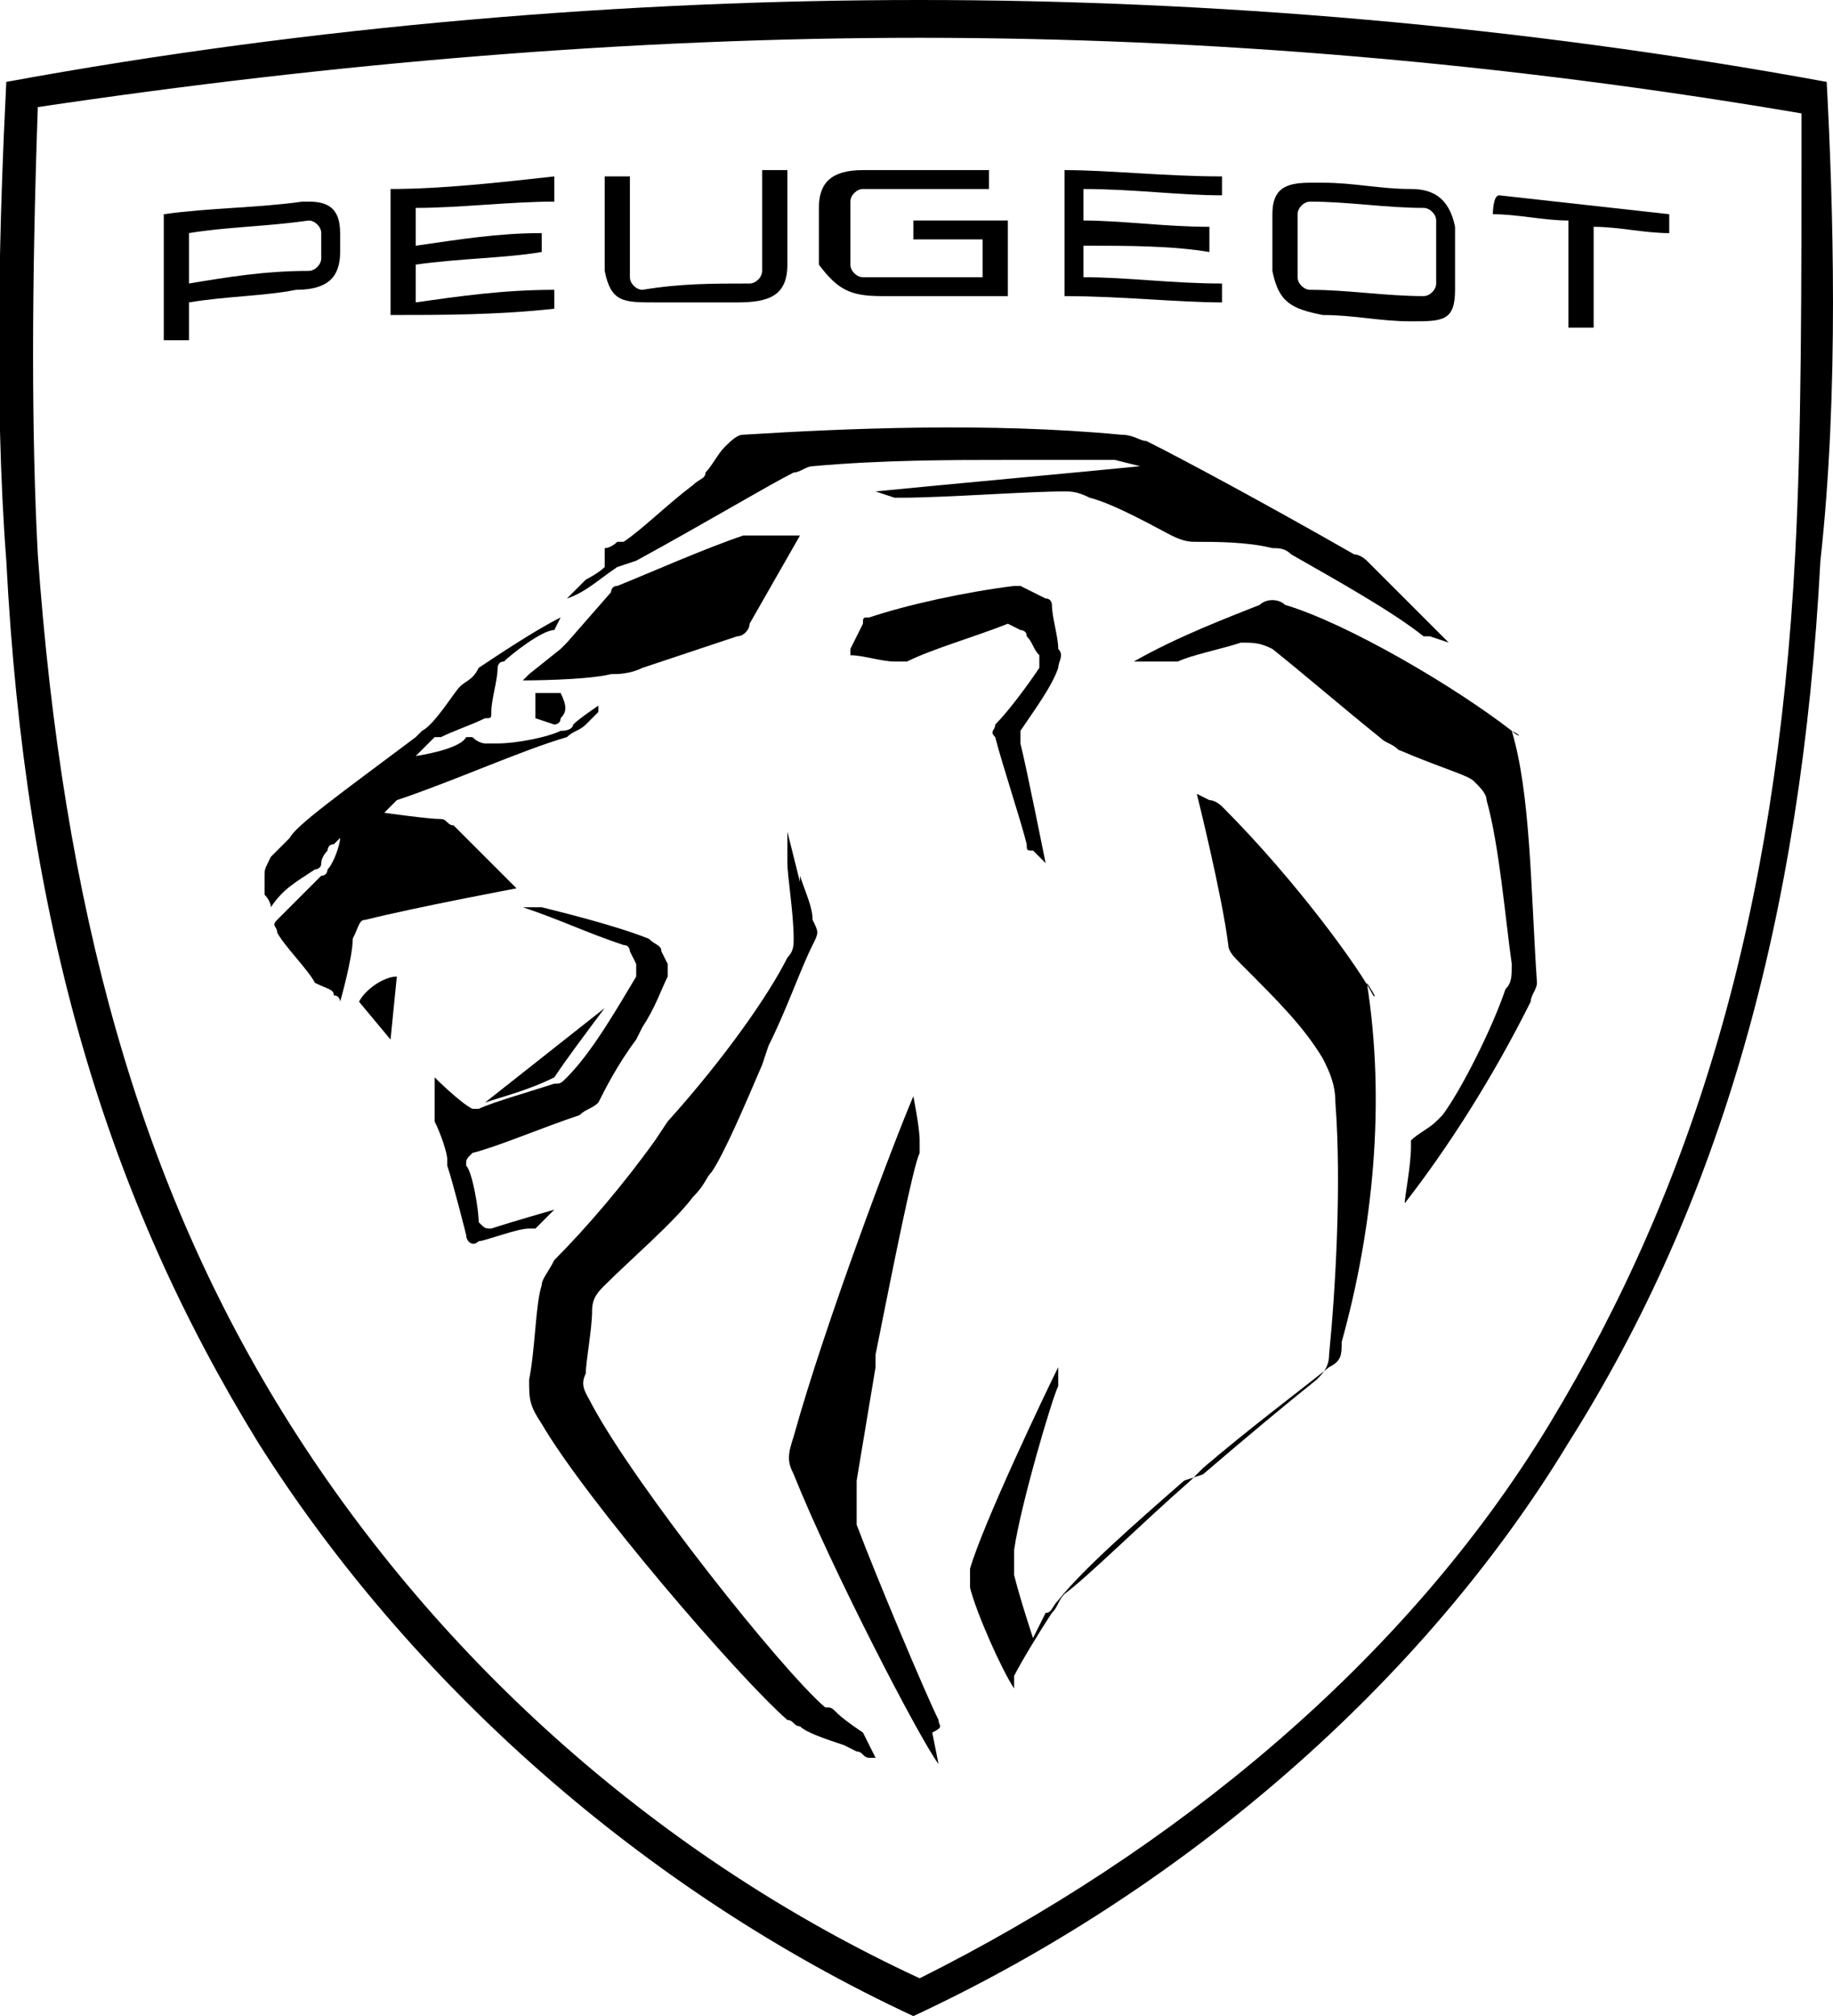
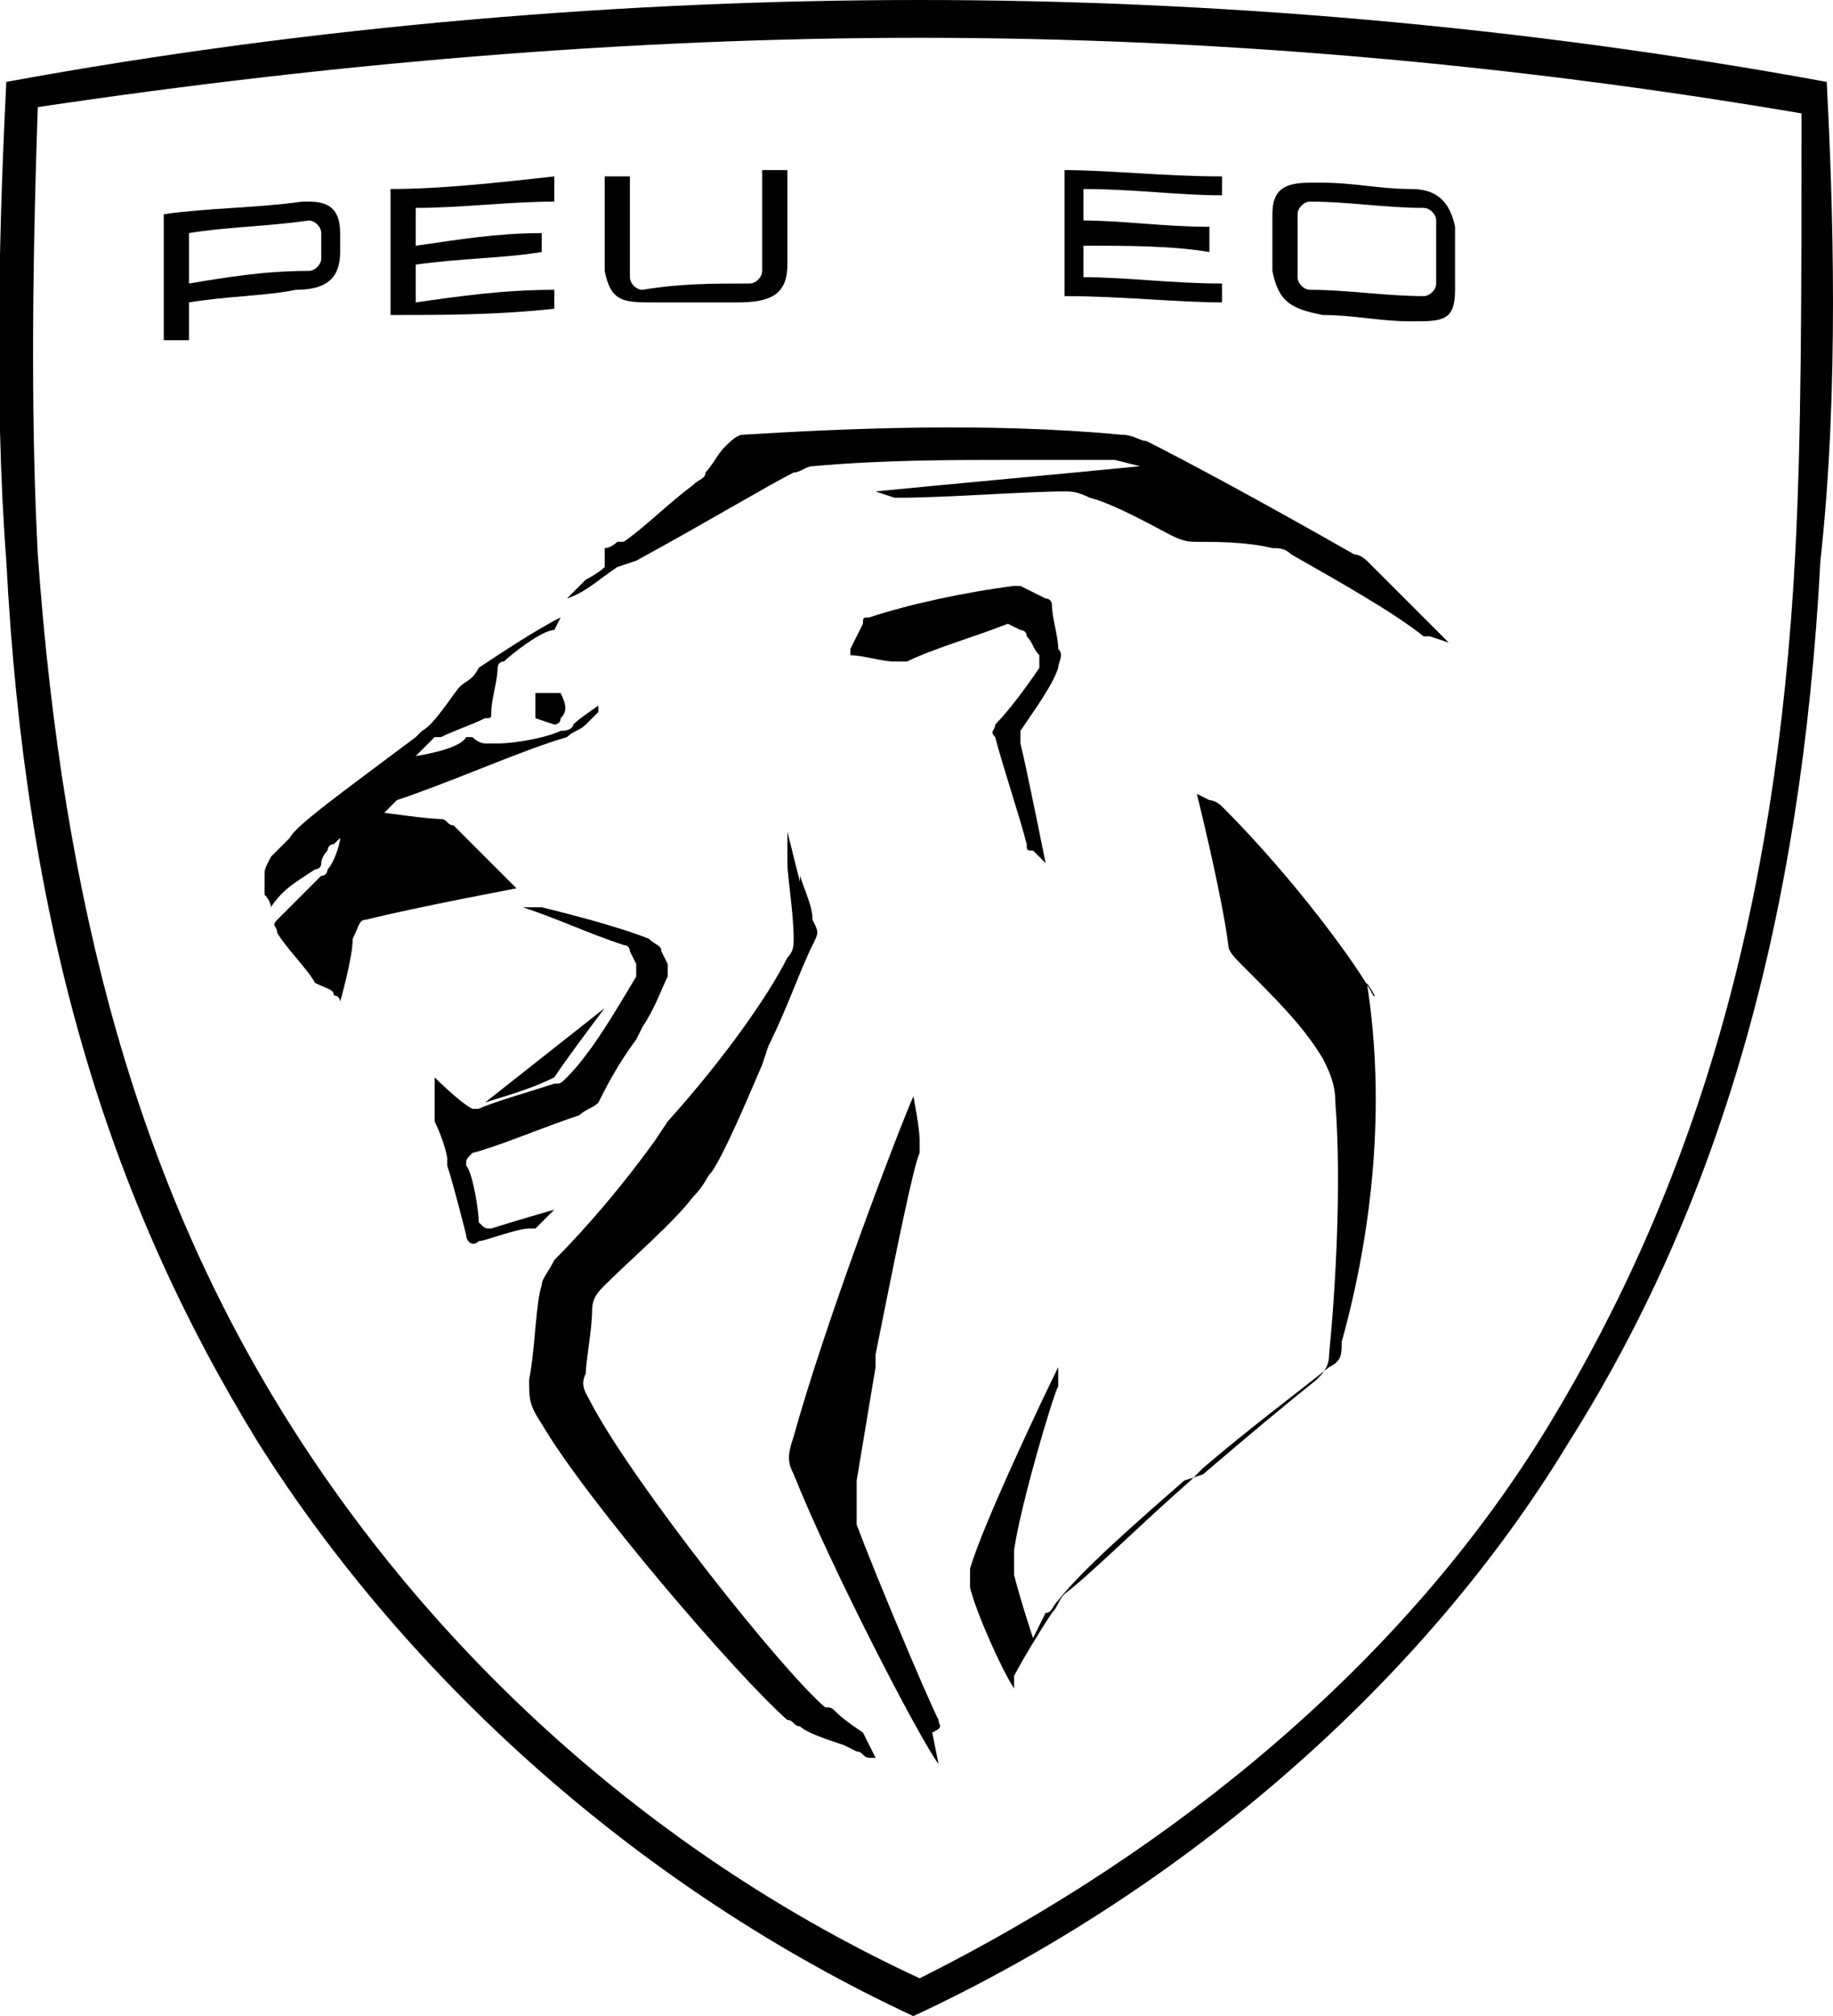
<svg xmlns="http://www.w3.org/2000/svg" version="1.1" id="Ebene_1" x="0px" y="0px" viewBox="0 0 29.1 32" style="enable-background:new 0 0 29.1 32;" xml:space="preserve">
  <g>
    <path d="M29,1.3C24.1,0.4,19.2,0,14.6,0S5,0.4,0.1,1.3c-0.1,2-0.2,5,0,7.6c0.3,5.8,1.6,10.1,4,14c2.4,3.8,6.1,7.1,10.4,9.1   c4.3-2,8.1-5.3,10.4-9.1c2.4-3.8,3.7-8.3,4-14C29.2,6.2,29.1,3.2,29,1.3z M28.5,8.8c-0.3,5.7-1.6,10-3.9,13.8s-6,6.8-10,8.8   c-4.1-1.9-7.6-5-10-8.8C2.2,18.8,1,14.4,0.6,8.8c-0.1-1.9-0.1-4.2,0-7.1C5.3,1,10,0.6,14.6,0.6s9.3,0.4,14,1.2   C28.6,4.7,28.6,6.9,28.5,8.8z" />
    <path d="M5.4,4V3.7c0-0.4-0.2-0.5-0.5-0.5H4.8C4.1,3.3,3.3,3.3,2.6,3.4v2c0.1,0,0.2,0,0.4,0V4.8c0.6-0.1,1.2-0.1,1.7-0.2   C5.2,4.6,5.4,4.4,5.4,4z M3,3.7c0.6-0.1,1.2-0.1,1.9-0.2c0.1,0,0.2,0.1,0.2,0.2v0.4c0,0.1-0.1,0.2-0.2,0.2C4.2,4.3,3.6,4.4,3,4.5   V3.7z" />
-     <path d="M14,4.7c0.7,0,1.4,0,2,0V3.5c-0.5,0-1,0-1.5,0v0.3c0.4,0,0.7,0,1.1,0v0.6c-0.6,0-1.3,0-1.9,0c-0.1,0-0.2-0.1-0.2-0.2v-1   c0-0.1,0.1-0.2,0.2-0.2c0.7,0,1.4,0,2,0V2.7c-0.7,0-1.3,0-2,0l0,0c-0.5,0-0.7,0.2-0.7,0.6v0.9C13.3,4.6,13.5,4.7,14,4.7z" />
    <path d="M21,5c0.5,0,0.9,0.1,1.4,0.1s0.7,0,0.7-0.5v-1C23,3.1,22.7,3,22.4,3c-0.5,0-0.9-0.1-1.4-0.1c-0.1,0-0.1,0-0.2,0   c-0.4,0-0.6,0.1-0.6,0.5v0.9C20.3,4.8,20.5,4.9,21,5z M20.6,3.4c0-0.1,0.1-0.2,0.2-0.2c0.6,0,1.2,0.1,1.8,0.1   c0.1,0,0.2,0.1,0.2,0.2v1c0,0.1-0.1,0.2-0.2,0.2c-0.6,0-1.2-0.1-1.8-0.1c-0.1,0-0.2-0.1-0.2-0.2V3.4z" />
    <path d="M10.4,4.8c0.4,0,0.9,0,1.3,0c0.5,0,0.8-0.1,0.8-0.6V2.7c-0.1,0-0.2,0-0.4,0v1.6c0,0.1-0.1,0.2-0.2,0.2   c-0.6,0-1.1,0-1.7,0.1c-0.1,0-0.2-0.1-0.2-0.2V2.8H9.6v1.5C9.7,4.8,9.9,4.8,10.4,4.8z" />
    <path d="M19.4,4.5c-0.8,0-1.5-0.1-2.2-0.1V3.9c0.7,0,1.4,0,2,0.1V3.6c-0.7,0-1.4-0.1-2-0.1V3c0.8,0,1.5,0.1,2.2,0.1V2.8   c-0.9,0-1.8-0.1-2.5-0.1v2c0.9,0,1.8,0.1,2.5,0.1V4.5z" />
    <path d="M8.8,4.6C8,4.6,7.3,4.7,6.6,4.8V4.2c0.7-0.1,1.4-0.1,2-0.2V3.7c-0.7,0-1.3,0.1-2,0.2V3.3c0.7,0,1.5-0.1,2.2-0.1V2.8   C7.9,2.9,7,3,6.2,3v2C7,5,7.9,5,8.8,4.9V4.6z" />
-     <path d="M23.7,3.4c0.4,0,0.8,0.1,1.2,0.1v1.7c0.1,0,0.2,0,0.4,0V3.6c0.4,0,0.8,0.1,1.2,0.1V3.4c-0.9-0.1-1.8-0.2-2.7-0.3   C23.7,3.1,23.7,3.4,23.7,3.4z" />
    <path d="M10.1,8.9c1.1-0.6,2.1-1.2,2.5-1.4c0.1,0,0.2-0.1,0.3-0.1C14,7.3,15.1,7.3,16,7.3h0.2c0.6,0,1.1,0,1.3,0c0.1,0,0.2,0,0.2,0   l0.4,0.1c-1,0.1-3.2,0.3-4.2,0.4l0.3,0.1c0,0,0,0,0.1,0c0.7,0,2-0.1,2.6-0.1c0.1,0,0.2,0,0.4,0.1c0.4,0.1,1.1,0.5,1.3,0.6   c0.2,0.1,0.3,0.1,0.4,0.1c0.3,0,0.8,0,1.2,0.1c0.1,0,0.2,0,0.3,0.1c0.7,0.4,1.6,0.9,2.1,1.3h0.1l0.3,0.1c0,0-1-1-1.3-1.3   c0,0-0.1-0.1-0.2-0.1C20.1,8,18.8,7.3,18.2,7c-0.1,0-0.2-0.1-0.4-0.1c-2.1-0.2-4.4-0.1-6,0l0,0c-0.1,0-0.2,0.1-0.3,0.2   c-0.1,0.1-0.2,0.3-0.3,0.4c0,0.1-0.1,0.1-0.2,0.2C10.6,8,10.2,8.4,9.9,8.6c0,0,0,0-0.1,0c0,0-0.1,0.1-0.2,0.1V9   C9.5,9.1,9.3,9.2,9.3,9.2s0,0-0.1,0.1L9,9.5C9.3,9.4,9.5,9.2,9.8,9L10.1,8.9z" />
-     <path d="M10.2,10.6l1.5-0.5c0.1,0,0.2-0.1,0.2-0.2l0.8-1.4V8.5h-0.7c-0.1,0-0.1,0-0.2,0c-0.6,0.2-1.5,0.6-2,0.8   c-0.1,0-0.1,0.1-0.1,0.1L9,10.2l-0.1,0.1l-0.5,0.4c0,0,0,0-0.1,0.1l0,0c0,0,1,0,1.4-0.1C9.8,10.7,10,10.7,10.2,10.6z" />
    <path d="M8.9,11H8.6c0,0,0,0-0.1,0v0.4l0,0l0.3,0.1c0,0,0.1,0,0.1-0.1C9,11.3,9,11.2,8.9,11C8.9,11.1,8.9,11,8.9,11z" />
    <path d="M16.8,10.6c0-0.1,0.1-0.2,0-0.3c0-0.2-0.1-0.5-0.1-0.7c0,0,0-0.1-0.1-0.1l-0.4-0.2h-0.1l0,0c-0.8,0.1-1.7,0.3-2.3,0.5   c-0.1,0-0.1,0-0.1,0.1l-0.2,0.4v0.1c0.2,0,0.5,0.1,0.7,0.1c0.1,0,0.1,0,0.2,0c0.4-0.2,1.1-0.4,1.6-0.6H16l0.2,0.1   c0,0,0.1,0,0.1,0.1c0.1,0.1,0.1,0.2,0.2,0.3c0,0.1,0,0.1,0,0.2c-0.2,0.3-0.5,0.7-0.7,0.9c0,0.1-0.1,0.1,0,0.2   c0.1,0.4,0.4,1.3,0.5,1.7c0,0.1,0,0.1,0.1,0.1l0.2,0.2c0,0-0.3-1.5-0.4-1.9c0-0.1,0-0.1,0-0.2C16.4,11.3,16.7,10.9,16.8,10.6z" />
    <path d="M5.8,14.6c0.8-0.2,2.4-0.5,2.4-0.5c-0.2-0.2-0.8-0.8-1-1c-0.1,0-0.1-0.1-0.2-0.1c-0.2,0-0.9-0.1-0.9-0.1l0.1-0.1l0.1-0.1   c0.9-0.3,2-0.8,2.7-1c0.1-0.1,0.2-0.1,0.3-0.2c0.1-0.1,0.2-0.2,0.2-0.2l0,0v-0.1c0,0-0.3,0.2-0.4,0.3c0,0,0,0.1-0.2,0.1   c-0.2,0.1-0.7,0.2-1,0.2c-0.1,0-0.1,0-0.2,0c0,0-0.1,0-0.2-0.1c-0.1,0-0.1,0-0.1,0C7.3,11.9,6.6,12,6.6,12l0.3-0.3c0,0,0,0,0.1,0   c0.2-0.1,0.5-0.2,0.7-0.3c0.1,0,0.1,0,0.1-0.1c0-0.2,0.1-0.5,0.1-0.7c0,0,0-0.1,0.1-0.1C8.1,10.4,8.6,10,8.8,10l0,0l0.1-0.2l0,0   c-0.4,0.2-1,0.6-1.3,0.8c-0.1,0.2-0.2,0.2-0.3,0.3l0,0c-0.1,0.1-0.4,0.6-0.6,0.7c0,0,0,0-0.1,0.1c-1.2,0.9-1.9,1.4-2,1.6   c-0.1,0.1-0.2,0.2-0.3,0.3c-0.1,0.2-0.1,0.2-0.1,0.3c0,0.1,0,0.1,0,0.2c0,0,0,0,0,0.1c0,0,0.1,0.1,0.1,0.2l0,0   C4.5,14.1,4.7,14,5,13.8c0,0,0.1,0,0.1-0.1s0.1-0.2,0.1-0.2s0-0.1,0.1-0.1l0.1-0.1l0,0l0,0l0,0l0,0c0,0.1-0.1,0.4-0.2,0.5   c0,0,0,0.1-0.1,0.1c-0.2,0.2-0.5,0.5-0.7,0.7c-0.1,0.1,0,0.1,0,0.2c0.1,0.2,0.5,0.6,0.6,0.8c0.2,0.1,0.3,0.1,0.3,0.2   c0.1,0,0.1,0.1,0.1,0.1s0.2-0.7,0.2-1C5.7,14.7,5.7,14.6,5.8,14.6z" />
-     <path d="M5.7,15.9l0.5,0.6l0.1-1C6.1,15.5,5.8,15.7,5.7,15.9z" />
    <path d="M8.8,17.1C9,16.8,9.3,16.4,9.6,16l-1.9,1.5C8,17.4,8.4,17.3,8.8,17.1C8.8,17.2,8.8,17.1,8.8,17.1z" />
-     <path d="M24,11.6c-0.9-0.7-2.6-1.7-3.6-2c-0.1-0.1-0.3-0.1-0.4,0l0,0c-0.5,0.2-1.3,0.5-2,0.9l0,0c0,0,0.1,0,0.2,0h0.1   c0.1,0,0.1,0,0.2,0s0.1,0,0.2,0c0.2-0.1,0.7-0.2,1-0.3c0.2,0,0.3,0,0.5,0.1c0.5,0.4,1.2,1,1.7,1.4c0.1,0.1,0.2,0.1,0.3,0.2   c0.7,0.3,1.1,0.4,1.2,0.5c0.1,0.1,0.2,0.2,0.2,0.3c0.2,0.7,0.3,1.9,0.4,2.6c0,0.2,0,0.3-0.1,0.4c-0.2,0.6-0.7,1.6-1,2l-0.1,0.1   c-0.1,0.1-0.3,0.2-0.4,0.3c0,0,0,0,0,0.1c0,0.3-0.1,0.8-0.1,0.9l0,0c0.7-0.9,1.4-2,2-3.2c0-0.1,0.1-0.2,0.1-0.3   C24.3,14.1,24.3,12.6,24,11.6C24.2,11.7,24.1,11.7,24,11.6z" />
    <path d="M7.8,19.5c-0.1,0-0.1,0-0.2-0.1c0-0.2-0.1-0.8-0.2-0.9c0-0.1,0-0.1,0.1-0.2c0.4-0.1,1.1-0.4,1.7-0.6   c0.1-0.1,0.2-0.1,0.3-0.2c0.1-0.2,0.3-0.6,0.6-1l0.1-0.2c0.2-0.3,0.3-0.6,0.4-0.8c0-0.1,0-0.2,0-0.2l-0.1-0.2   c0-0.1-0.1-0.1-0.2-0.2c-0.5-0.2-1.3-0.4-1.7-0.5c-0.1,0-0.2,0-0.2,0H8.3c0.6,0.2,1,0.4,1.6,0.6c0.1,0,0.1,0.1,0.1,0.1l0.1,0.2   c0,0.1,0,0.2,0,0.2c-0.3,0.5-0.7,1.2-1.1,1.6c-0.1,0.1-0.1,0.1-0.2,0.1c-0.3,0.1-1,0.3-1.2,0.4c-0.1,0-0.1,0-0.1,0   c-0.2-0.1-0.6-0.5-0.6-0.5s0,0.4,0,0.6c0,0,0,0,0,0.1C7,18,7.1,18.3,7.1,18.4v0.1c0.1,0.3,0.3,1.1,0.3,1.1c0,0.1,0.1,0.2,0.2,0.1   c0.1,0,0.6-0.2,0.8-0.2h0.1c0.1-0.1,0.3-0.3,0.3-0.3S8.1,19.4,7.8,19.5z" />
    <path d="M21.8,15.8c-0.2-0.4-1.2-1.8-2.4-3c0,0-0.1-0.1-0.2-0.1l-0.2-0.1l0,0c0,0,0.4,1.6,0.5,2.4c0,0.1,0.1,0.2,0.2,0.3   c0.6,0.6,1,1,1.3,1.5c0.1,0.2,0.2,0.4,0.2,0.7c0.1,1.3,0,3-0.1,4c0,0.2-0.1,0.3-0.2,0.4c-0.5,0.4-1.1,0.9-1.8,1.5l-0.3,0.1   c-0.8,0.7-1.6,1.4-2,1.9c-0.1,0.1-0.1,0.2-0.2,0.2c-0.1,0.2-0.2,0.4-0.2,0.4s-0.2-0.6-0.3-1c0-0.2,0-0.2,0-0.4   c0.1-0.7,0.6-2.4,0.7-2.6c0,0,0,0,0-0.1v-0.2c-0.2,0.4-1.2,2.5-1.4,3.2c0,0.2,0,0.2,0,0.3c0.1,0.4,0.5,1.3,0.7,1.6c0,0,0,0,0-0.1   v-0.1c0.1-0.2,0.4-0.7,0.6-1c0.1-0.1,0.1-0.2,0.2-0.3c0.4-0.3,1.2-1.1,2-1.8l0.2-0.2c0.7-0.6,1.5-1.2,2-1.6   c0.2-0.1,0.2-0.2,0.2-0.4c0.5-1.8,0.7-3.8,0.4-5.7C21.9,15.9,21.8,15.8,21.8,15.8z" />
    <path d="M13.7,27.5c0,0-0.3-0.2-0.4-0.3c-0.1-0.1-0.1-0.1-0.2-0.1c-0.7-0.6-3-3.5-3.7-4.8c-0.1-0.2-0.2-0.3-0.1-0.5   c0-0.2,0.1-0.7,0.1-1c0-0.2,0.1-0.3,0.2-0.4c0.4-0.4,1.1-1,1.4-1.4c0.2-0.2,0.2-0.3,0.3-0.4c0.2-0.3,0.5-1,0.8-1.7l0.1-0.3   c0.3-0.6,0.5-1.2,0.7-1.6c0.1-0.2,0.1-0.2,0-0.4c0-0.2-0.1-0.4-0.2-0.7V14c-0.1-0.4-0.2-0.8-0.2-0.8v0.4v0.1c0,0.2,0.1,0.8,0.1,1.2   c0,0.1,0,0.2-0.1,0.3c-0.3,0.6-1,1.6-1.9,2.6l-0.2,0.3c-0.5,0.7-1.1,1.4-1.6,1.9c-0.1,0.2-0.2,0.3-0.2,0.4c-0.1,0.3-0.1,1-0.2,1.5   c0,0.3,0,0.4,0.2,0.7c0.7,1.2,3.1,4,3.9,4.7c0.1,0,0.1,0.1,0.2,0.1c0.1,0.1,0.4,0.2,0.7,0.3l0.2,0.1c0.1,0,0.1,0.1,0.2,0.1h0.1l0,0   L13.7,27.5L13.7,27.5z" />
    <path d="M14.9,27.3c-0.2-0.4-1-2.3-1.3-3.1c0-0.3,0-0.3,0-0.7c0.1-0.6,0.2-1.2,0.3-1.8v-0.2c0.3-1.5,0.6-3,0.7-3.2   c0-0.1,0-0.1,0-0.2c0-0.2-0.1-0.7-0.1-0.7c-0.3,0.7-1.4,3.6-1.9,5.4c-0.1,0.3-0.1,0.4,0,0.6c0.6,1.5,2,4.2,2.3,4.6l-0.1-0.5   C15,27.4,14.9,27.4,14.9,27.3z" />
    <path d="M14.6,17.4L14.6,17.4L14.6,17.4z" />
  </g>
</svg>